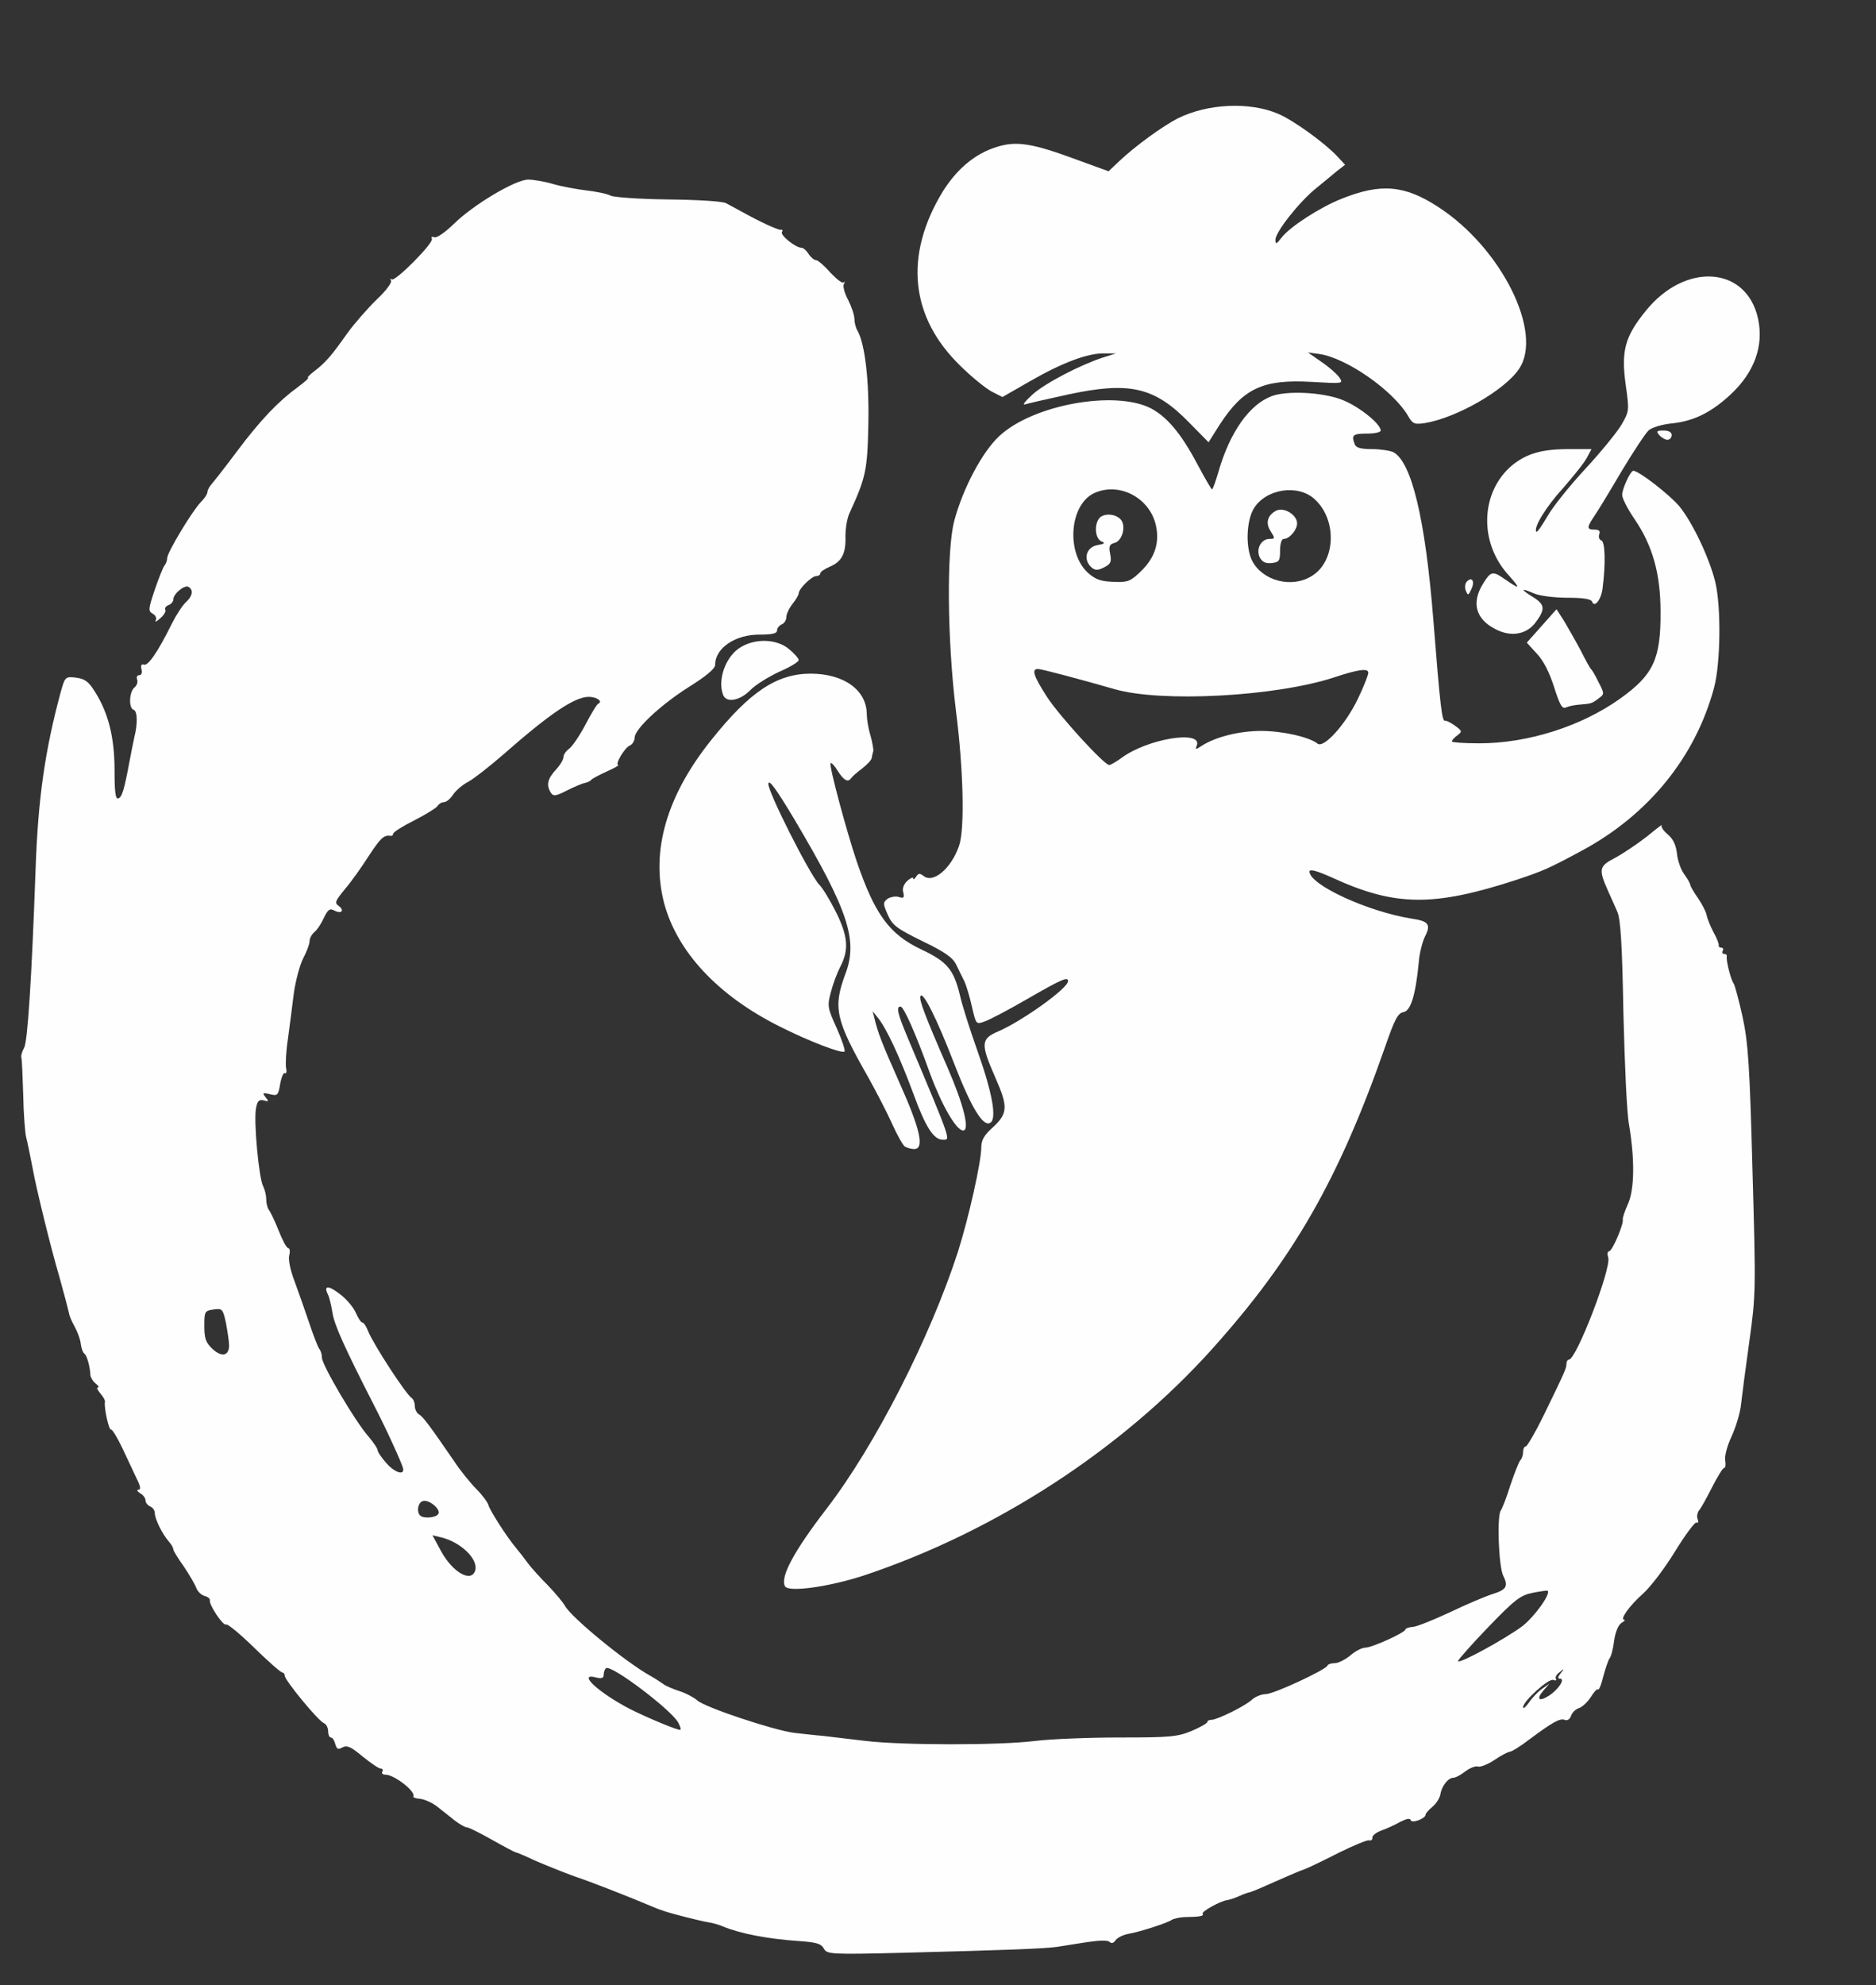
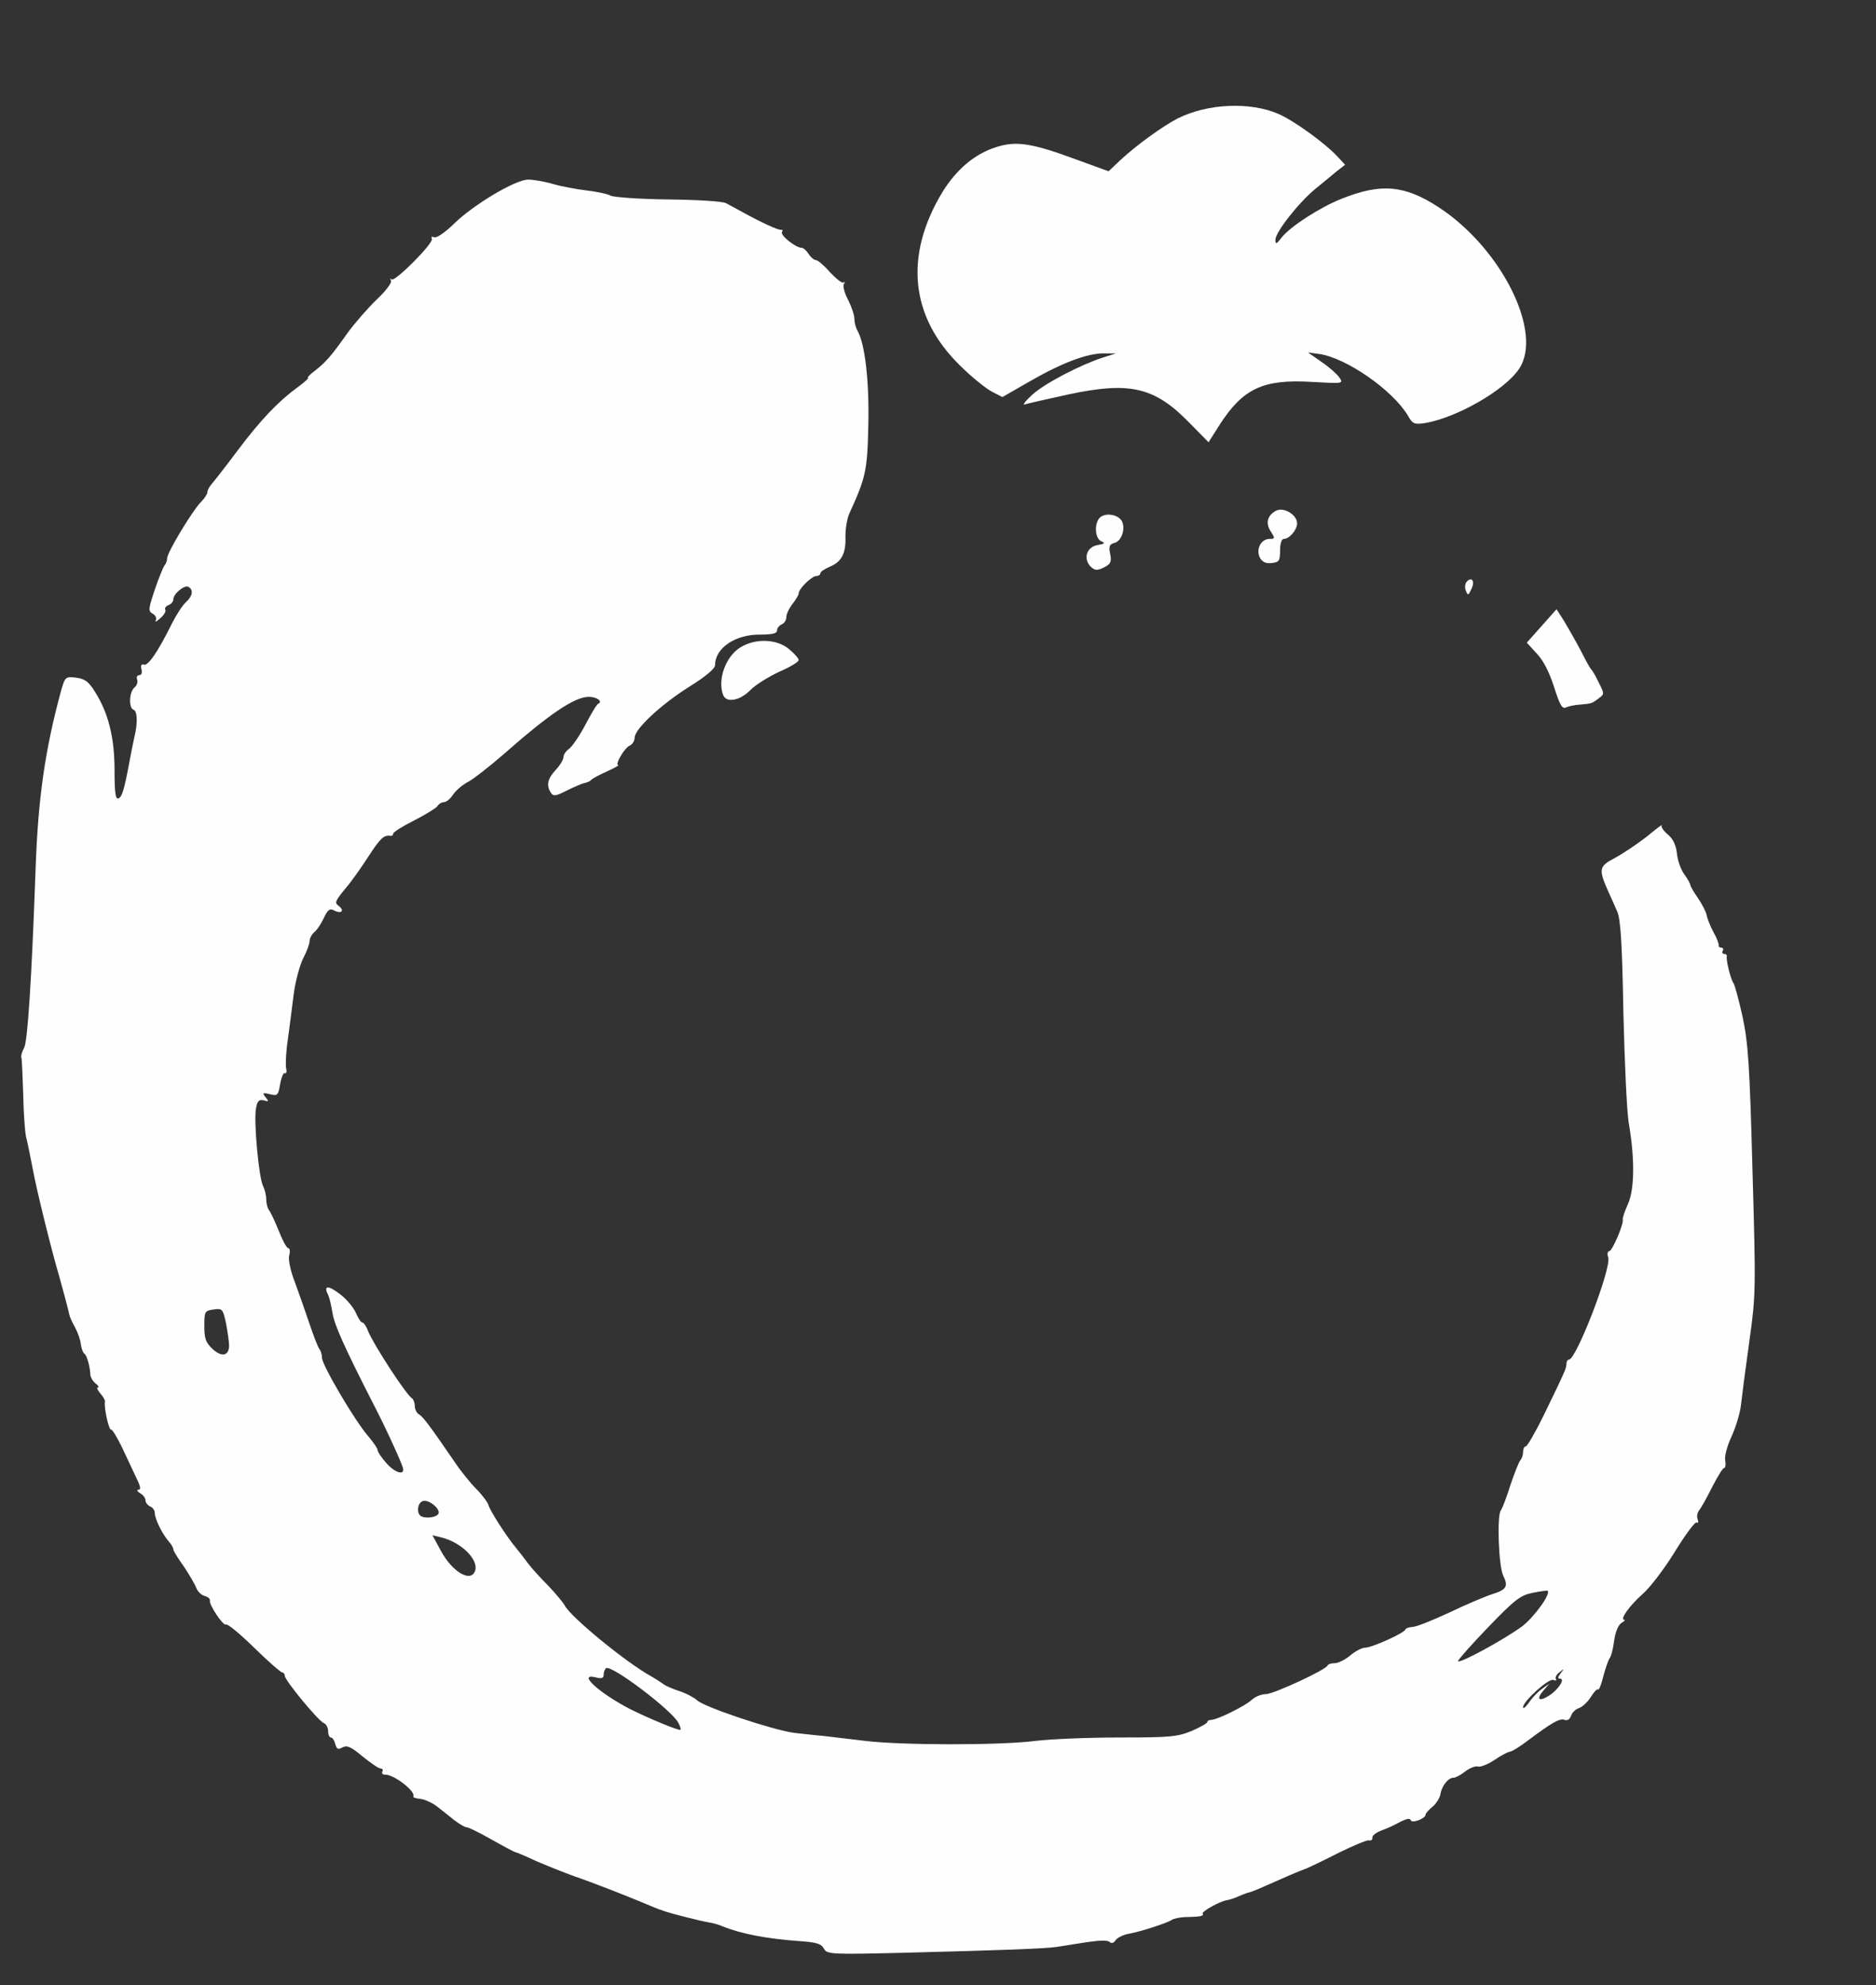
<svg xmlns="http://www.w3.org/2000/svg" version="1.0" width="606px" height="641px" viewBox="0 0 606 641" preserveAspectRatio="xMidYMid meet">
  <rect x="0" y="0" width="606" height="641" fill="#333333" stroke="none" />
  <g fill="#fffefe">
    <path d="M266.1 629.1 c-0.9 -1.6 -2.5 -2 -8.3 -2.4 -9.8 -0.7 -18.4 -2.3 -24.3 -4.7 -1.1 -0.5 -3.1 -1.1 -4.5 -1.3 -3 -0.5 -11.9 -2.8 -14 -3.5 -0.8 -0.3 -1.7 -0.6 -2 -0.7 -0.3 -0.1 -1.6 -0.6 -3 -1.2 -6.6 -2.8 -19.1 -7.7 -24.5 -9.5 -3.3 -1.2 -8.8 -3.4 -12.3 -4.9 -3.4 -1.6 -6.5 -2.9 -6.8 -2.9 -0.2 0 -3.6 -1.8 -7.5 -4 -3.9 -2.2 -7.5 -4 -8.1 -4 -0.6 0 -2.3 -1 -3.9 -2.2 -1.6 -1.3 -4.2 -3.3 -5.8 -4.6 -1.6 -1.2 -4.1 -2.3 -5.4 -2.4 -1.4 -0.1 -2.4 -0.5 -2.2 -0.8 0.9 -1.5 -6.1 -7 -9 -7 -0.9 0 -1.3 -0.4 -1 -1 0.3 -0.5 0.1 -1 -0.6 -1 -0.6 0 -3.2 -1.8 -5.8 -3.9 -3.7 -3.1 -5 -3.7 -6.5 -2.9 -1.4 0.8 -1.8 0.6 -2.3 -1.1 -0.3 -1.2 -0.9 -2.1 -1.4 -2.1 -0.5 0 -0.9 -0.9 -0.9 -2 0 -1.1 -0.6 -2.3 -1.3 -2.6 -1.8 -0.6 -12.7 -13.9 -12.7 -15.3 0 -0.6 -0.4 -1.1 -0.8 -1.1 -0.5 0 -4.6 -3.6 -9.1 -8 -4.5 -4.4 -8.6 -7.8 -9.1 -7.5 -0.9 0.6 -5.6 -6.5 -5.2 -7.8 0.1 -0.5 -0.6 -1.1 -1.7 -1.4 -1.1 -0.3 -2.3 -1.5 -2.7 -2.6 -0.4 -1.1 -2.2 -4.2 -4 -6.9 -1.9 -2.6 -3.4 -5.1 -3.4 -5.5 0 -0.5 -0.6 -1.6 -1.4 -2.5 -2.2 -2.5 -4.6 -7.4 -4.6 -9.3 0 -0.9 -0.7 -1.8 -1.5 -2.1 -0.8 -0.4 -1.5 -1.2 -1.5 -2 0 -0.7 -0.8 -1.8 -1.8 -2.3 -0.9 -0.6 -1.1 -1.1 -0.5 -1.1 0.9 0 0.7 -1.1 -0.6 -3.7 -1 -2.1 -3.1 -6.6 -4.7 -10 -1.6 -3.3 -3.2 -5.9 -3.5 -5.7 -0.7 0.4 -2.4 -7.3 -2 -9 0.1 -0.5 -0.6 -1.7 -1.5 -2.7 -0.9 -1.1 -1.3 -1.9 -0.8 -1.9 0.5 0 0.2 -0.6 -0.7 -1.3 -0.9 -0.7 -1.6 -1.9 -1.7 -2.7 -0.1 -2.7 -1.1 -6.3 -1.9 -6.9 -0.5 -0.3 -1 -1.7 -1.2 -3.1 -0.1 -1.4 -1 -3.8 -1.9 -5.5 -0.9 -1.6 -1.7 -3.4 -1.8 -4 -0.4 -1.9 -2.3 -9 -3.3 -12.5 -2.6 -8.8 -7.4 -28.2 -8.6 -35 -0.8 -4.1 -1.7 -8.6 -2.1 -10 -0.3 -1.4 -0.8 -7.4 -0.9 -13.5 -0.2 -6 -0.4 -11.4 -0.6 -12 -0.2 -0.5 0.2 -2 0.9 -3.2 1.1 -2 2.4 -21.4 3.7 -57.8 0.8 -23 3.1 -38.5 8.1 -57 1.4 -5 1.5 -5.1 5 -4.7 2.8 0.4 4 1.2 6.1 4.6 4.3 6.8 6.3 14.7 6.3 25.3 0 7 0.3 9.4 1.2 9.1 1.2 -0.4 1.9 -2.6 3.7 -12.3 0.5 -2.7 1.2 -6.1 1.5 -7.5 1.1 -4.3 1 -8.4 -0.2 -8.8 -1.7 -0.5 -1.5 -5.7 0.2 -7.2 0.8 -0.6 1.2 -1.8 0.9 -2.6 -0.3 -0.8 0 -1.4 0.7 -1.4 0.7 0 1 -0.8 0.7 -1.9 -0.3 -1.3 0 -1.8 0.8 -1.5 1.3 0.5 4.5 -4.1 9 -13.2 1.4 -2.8 3.4 -5.9 4.5 -6.9 2.2 -2 2.6 -4 0.9 -5 -1.2 -0.8 -4.9 2.2 -4.9 4 0 0.7 -0.7 1.6 -1.6 1.9 -0.8 0.3 -1.3 1 -1 1.5 0.3 0.4 -0.4 1.7 -1.6 2.7 -1.2 1.1 -1.8 1.4 -1.5 0.7 0.4 -0.6 0 -1.6 -0.9 -2.1 -1.6 -0.9 -1.5 -1.5 0.6 -7.8 1.3 -3.8 2.7 -7.3 3.2 -7.9 0.4 -0.5 0.8 -1.5 0.8 -2.3 0 -1.8 8.2 -15.4 10.9 -18.1 1.2 -1.2 2.1 -2.6 2.1 -3.2 0 -0.6 0.6 -1.7 1.2 -2.4 0.7 -0.8 4.5 -5.6 8.3 -10.7 7.7 -10.3 13.5 -16.3 19.7 -20.8 2.3 -1.7 3.7 -3 3.3 -3 -0.4 0 0.5 -1 2.1 -2.2 3.6 -2.8 5.3 -4.7 10.6 -12.2 2.4 -3.3 6.7 -8.2 9.5 -10.9 2.9 -2.7 5 -5.5 4.6 -6.1 -0.3 -0.6 -0.3 -0.8 0.2 -0.4 1 1 13.8 -11.9 13 -13.1 -0.3 -0.6 0 -0.8 0.8 -0.5 0.8 0.3 3.4 -1.5 6.3 -4.3 6.3 -6.2 19.9 -14.3 24 -14.3 1.7 0 5.3 0.6 8 1.4 2.7 0.8 7.6 1.7 10.9 2.1 3.3 0.4 6.8 1.1 7.8 1.7 1.1 0.5 9.4 1.1 18.5 1.2 9.6 0.1 17.6 0.6 18.7 1.2 1.1 0.6 3.4 1.8 5 2.7 6.3 3.5 12 6.1 12.8 5.9 0.5 -0.1 0.6 0.2 0.3 0.7 -0.7 1 4.4 5.1 6.3 5.1 0.6 0 1.6 0.9 2.3 2 0.7 1.1 1.8 2 2.4 2 0.6 0 2.7 1.8 4.6 4 2 2.1 3.9 3.6 4.3 3.2 0.5 -0.4 0.5 -0.2 0.1 0.5 -0.4 0.7 0.2 3 1.4 5.2 1.1 2.2 2 4.9 2 6.1 0 1.1 0.4 2.8 1 3.8 2.4 4.2 3.8 16.1 3.5 30.2 -0.3 14.8 -0.8 17.2 -6.1 28.7 -0.8 1.7 -1.3 5.1 -1.3 7.5 0.2 5.5 -1.2 8.2 -5.1 9.8 -1.6 0.7 -3 1.6 -3 2.1 0 0.5 -0.6 0.9 -1.3 0.9 -1.5 0 -5.7 4.1 -5.7 5.6 0 0.5 -0.9 2 -2 3.4 -1.1 1.4 -2 3.3 -2 4.3 0 1 -0.7 2 -1.5 2.3 -0.8 0.4 -1.5 1.2 -1.5 2 0 0.9 -1.5 1.3 -5.4 1.3 -8 -0.1 -14.6 4.3 -14.6 9.8 0 1.2 -3 3.7 -8.3 7 -9.2 5.8 -17.7 13.7 -17.7 16.5 0 1 -0.7 2.1 -1.5 2.5 -1.7 0.6 -5 6.3 -3.8 6.3 0.5 0 -1.2 1 -3.7 2.1 -2.4 1.1 -4.7 2.3 -5 2.7 -0.3 0.4 -1.2 0.8 -2 1 -0.8 0.1 -3.4 1.2 -5.8 2.4 -3.7 1.9 -4.5 2 -5.3 0.7 -1.5 -2.4 -1 -4.5 1.6 -7.3 1.4 -1.5 2.5 -3.3 2.5 -4.1 0 -0.8 0.8 -2 1.8 -2.7 1 -0.7 3.4 -4.2 5.3 -7.8 1.9 -3.6 3.7 -6.7 4.2 -6.8 1.5 -0.7 -0.5 -2.2 -3.1 -2.2 -4.6 0 -12.7 5.5 -27.6 18.6 -4.5 3.9 -9.6 7.9 -11.3 8.8 -1.8 0.9 -4 2.8 -4.9 4.1 -0.9 1.4 -2.2 2.5 -3 2.5 -0.7 0 -1.7 0.6 -2.1 1.3 -0.4 0.6 -3.8 2.7 -7.5 4.6 -3.8 1.9 -6.8 3.8 -6.8 4.3 0 0.4 -0.3 0.7 -0.7 0.7 -2.3 -0.4 -3.4 0.7 -7.2 6.5 -2.3 3.6 -5.7 8.4 -7.7 10.7 -3.1 3.8 -3.4 4.4 -2 5.4 2 1.5 0.9 2.7 -1.4 1.5 -1.5 -0.8 -2.1 -0.3 -3.4 2.4 -0.8 1.8 -2.2 3.9 -3.1 4.6 -0.8 0.7 -1.5 2 -1.5 2.9 0 0.9 -0.9 3.3 -2 5.4 -1.1 2.1 -2.5 7.2 -3.1 11.5 -0.5 4.2 -1.4 10.9 -1.9 14.7 -0.6 3.9 -0.8 8 -0.6 9.3 0.3 1.2 0.1 2 -0.4 1.7 -0.4 -0.3 -1.1 1.3 -1.5 3.5 -0.6 3.7 -0.9 3.9 -3.3 3.3 -2.4 -0.6 -2.5 -0.4 -1.4 1 1.1 1.3 1 1.5 -0.6 1 -1.5 -0.4 -2.1 0.2 -2.5 2.6 -0.8 3.9 0.9 22.5 2.3 25.1 0.5 1 1 2.9 1 4.2 0 1.3 0.4 2.8 0.8 3.4 0.5 0.5 1.9 3.5 3.2 6.7 1.2 3.1 2.6 5.7 3.1 5.7 0.5 0 0.7 1.1 0.3 2.4 -0.3 1.4 0.4 4.9 1.9 8.7 1.3 3.5 3.4 9.6 4.7 13.4 1.3 3.9 2.7 7.4 3.1 8 0.5 0.5 0.9 1.8 0.9 2.9 0 2.3 10.8 20.7 15.1 25.5 1.6 1.9 2.9 3.8 2.9 4.4 0 0.5 1.2 2.3 2.8 4.1 2.7 3.1 5.9 4.1 5.4 1.7 -0.4 -1.7 -5.4 -12.7 -9.5 -20.6 -9.4 -18.4 -12.7 -25.7 -13.3 -29.6 -0.4 -2.4 -1 -5.1 -1.5 -6 -1.5 -3 0.3 -2.9 4.1 0.1 2.1 1.6 4.3 4.3 5 6 0.7 1.6 1.6 3 2 3 0.5 0 1.3 1.2 1.9 2.8 1.8 4.4 12.4 20.7 14.2 21.7 0.5 0.4 0.9 1.5 0.9 2.5 0 1 0.6 2.3 1.4 2.7 1.3 0.8 3.4 3.6 11.3 15.1 1.9 2.9 5.2 7 7.2 9 2 2 3.7 4.4 3.9 5.2 0.4 1.6 5.7 10 8.9 13.8 1 1.2 2.7 3.4 3.8 4.9 1.1 1.5 4 4.7 6.5 7.2 2.4 2.5 4.9 5.5 5.5 6.6 2 3.7 19.5 18.1 27.6 22.6 1.6 0.9 3.4 2.1 4.1 2.6 0.7 0.6 3.1 1.6 5.2 2.3 2.2 0.7 4.8 2.1 5.8 3 2.3 2.2 24.5 9.6 31.3 10.5 2.8 0.3 7 0.8 9.5 1 2.5 0.3 8.5 1 13.5 1.6 11.4 1.4 43.2 1.5 55 0 5 -0.6 17.2 -1.1 27.1 -1.1 16.2 0 18.7 -0.2 23.3 -2.1 2.8 -1.2 5.1 -2.5 5.1 -2.9 0 -0.4 0.6 -0.7 1.3 -0.7 1.9 0 11 -4.5 13.1 -6.5 1.1 -1 3.1 -1.8 4.5 -1.8 2.5 0 19.3 -7.8 19.9 -9.2 0.2 -0.5 1.3 -0.8 2.4 -0.8 1.1 0 3.3 -1.1 5 -2.5 1.6 -1.4 3.8 -2.5 4.8 -2.5 2.2 0 13 -4.9 13 -5.9 0 -0.3 1 -0.7 2.3 -0.8 1.2 0 6.6 -2.2 12 -4.7 5.4 -2.6 11.6 -5.2 13.8 -5.9 4.5 -1.4 5.2 -2.5 3.5 -5.9 -1.5 -2.9 -2.1 -19.4 -0.8 -21.1 0.5 -0.7 1.9 -4.3 3.1 -8.2 1.3 -3.8 2.7 -7.4 3.2 -8 0.5 -0.5 0.9 -1.7 0.9 -2.7 0 -1 0.4 -1.8 0.9 -1.8 0.4 0 3 -4.4 5.6 -9.7 7.2 -14.8 7.5 -15.5 7.5 -17 0 -0.7 0.4 -1.3 0.8 -1.3 2.4 0 13.8 -29.6 12.7 -33 -0.4 -1.1 -0.2 -2 0.3 -2 1 0 4.8 -8.9 4.4 -10.3 -0.1 -0.4 0.6 -2.6 1.7 -5 2.1 -4.7 2.2 -14.5 0.3 -25.7 -0.7 -3.6 -1.4 -19.8 -1.8 -36 -0.4 -22.3 -0.9 -30.3 -2 -32.7 -0.8 -1.8 -2.1 -4.8 -2.9 -6.5 -3.2 -7.2 -3 -8.1 2.2 -10.8 2.6 -1.4 7.2 -4.5 10.3 -6.9 3 -2.5 5.2 -4.1 4.8 -3.7 -0.4 0.5 0.5 1.8 1.9 3 1.8 1.5 2.7 3.5 3 6.2 0.2 2.1 1.2 5.1 2.3 6.6 1.1 1.5 2 3.1 2 3.5 0 0.4 1.1 2.3 2.5 4.3 1.3 1.9 2.6 4.4 2.8 5.5 0.2 1.1 1.2 3.6 2.2 5.5 1.1 1.9 1.8 3.8 1.7 4.3 -0.1 0.4 0.3 0.7 0.9 0.7 0.5 0 0.7 0.5 0.4 1 -0.3 0.5 -0.1 1 0.4 1 0.6 0 1 0.3 0.9 0.8 -0.3 1.1 1.3 7.6 2.2 8.7 0.4 0.6 1.7 5.4 2.9 10.8 1.8 8.4 2.3 15.5 3.2 49.5 1.1 38.5 1.1 40.2 -1 55.2 -1.2 8.5 -2.4 17.8 -2.7 20.5 -0.3 2.8 -1.7 7.4 -3.1 10.4 -1.4 3 -2.3 6.4 -2 7.7 0.2 1.3 0.1 2.4 -0.4 2.4 -0.4 0 -2.1 2.8 -3.8 6.1 -1.7 3.4 -3.6 6.8 -4.2 7.5 -0.6 0.8 -0.9 2.1 -0.5 2.9 0.3 0.9 0.2 1.4 -0.3 1.1 -0.5 -0.4 -3.6 3.8 -7 9.3 -3.3 5.4 -8 11.6 -10.4 13.7 -4.3 3.8 -7.6 8.4 -6 8.4 0.4 0 0 0.5 -0.9 1 -1 0.6 -2 2.9 -2.4 5.8 -0.3 2.6 -1 5.2 -1.5 5.7 -0.4 0.6 -1.3 3.2 -2 5.8 -0.6 2.6 -1.4 4.5 -1.7 4.2 -0.3 -0.3 -1.3 0.8 -2.3 2.4 -1 1.6 -2.7 3.2 -3.8 3.6 -1.1 0.3 -2.3 1.5 -2.6 2.5 -0.4 1.1 -1.2 1.7 -2.1 1.3 -1.5 -0.6 -4.1 0.9 -11.6 6.5 -2.6 2 -5.3 3.7 -6.1 3.8 -0.7 0.1 -3 1.3 -5 2.7 -2.1 1.4 -4.5 2.3 -5.2 2.1 -0.8 -0.3 -2.6 0.4 -4.1 1.5 -1.5 1.2 -3.2 2.1 -3.9 2.1 -1.7 0 -3.8 2.7 -4.2 5.3 -0.2 1.2 -1.3 3 -2.6 4.1 -1.2 1 -2.2 2.1 -2.2 2.5 0.1 1.2 -4.4 3 -4.8 1.8 -0.2 -0.7 -1.3 -0.5 -3.3 0.5 -1.6 0.9 -4.3 2.2 -6.1 2.8 -1.8 0.7 -3.1 1.7 -3 2.4 0.1 0.6 -0.4 1 -1.1 0.8 -0.7 -0.1 -5 1.7 -9.5 3.9 -4.5 2.3 -9.3 4.6 -10.7 5.2 -2.8 1 -6.4 2.6 -13.2 5.6 -2.6 1.2 -5 2.1 -5.2 2.1 -0.3 0 -1.7 0.5 -3.3 1.2 -1.5 0.7 -3.2 1.2 -3.8 1.3 -2.1 0.2 -8.5 3.7 -8 4.4 0.4 0.8 -0.8 1 -6 1.1 -1.6 0.1 -3.4 0.5 -4 0.9 -1.4 1 -10.4 3.9 -14 4.5 -1.6 0.3 -3.5 1.2 -4.1 2 -0.6 1 -1.4 1.2 -2 0.6 -0.6 -0.6 -3.4 -0.5 -7.4 0.1 -3.6 0.6 -7.8 1.2 -9.5 1.5 -3.9 0.6 -18.2 1.1 -49.2 1.9 -24.3 0.6 -25.2 0.5 -26.2 -1.4z m-47 -72.9 c-2.2 -4.1 -21.5 -18.7 -23.3 -17.6 -0.4 0.3 -0.8 1.2 -0.8 2.1 0 1.1 -0.6 1.4 -2.5 0.9 -6.2 -1.6 0.8 4.9 11 10.2 6.2 3.1 15.9 7.1 16.3 6.7 0.2 -0.2 -0.1 -1.2 -0.7 -2.3z m279 -10.9 l2.4 -1.7 -1.9 2.2 c-2.5 2.9 -1.5 3.8 1.9 1.6 3 -2 5.2 -5.4 3.4 -5.4 -0.8 0 -0.7 -0.5 0.2 -1.7 1.3 -1.6 1.2 -1.7 -0.3 -0.4 -1 0.7 -1.5 1.7 -1.2 2.2 0.3 0.5 -0.1 0.6 -0.9 0.3 -1.5 -0.5 -9.7 6.9 -9.7 8.8 0 0.7 0.8 0 1.9 -1.5 1 -1.5 2.9 -3.5 4.2 -4.4z m-6.4 -20.2 c4 -3.1 9.4 -10.6 8.2 -11.5 -0.2 -0.1 -2.4 0.2 -4.9 0.7 -3.9 0.8 -5.7 2.2 -14.2 11 -5.4 5.6 -9.8 10.6 -9.8 11 0 1.2 15 -7 20.7 -11.2z m-338.2 -18 c1.1 -3.6 -4.5 -9.1 -10.9 -10.7 l-2.9 -0.7 2.7 5 c3.8 7 9.8 10.4 11.1 6.4z m-11.9 -18.3 c0.9 -1.5 -3.2 -4.9 -5.1 -4.1 -1.5 0.5 -2 3.4 -0.8 4.6 1.1 1.1 5.1 0.8 5.9 -0.5z m-67.6 -54.4 c0 -1.2 -0.5 -4.5 -1 -7.2 -1 -4.6 -1.2 -4.8 -4 -4.4 -2.9 0.4 -3 0.7 -3 5.4 0 4 0.5 5.3 2.6 7.3 3 2.8 5.4 2.3 5.4 -1.1z" />
-     <path d="M253.6 512.2 c-1.7 -2.9 2.8 -11.3 13.5 -25.2 15.6 -20.3 33.3 -55 42.3 -82.7 3.6 -11.4 7.6 -29.2 7.6 -34.1 0 -2 1 -3.8 3.5 -6 5.1 -4.7 5.2 -6.7 1.1 -16.1 -4.9 -11.1 -4.8 -12.7 0.9 -15.1 7.8 -3.4 22.5 -13.9 22.5 -16.2 0 -1.5 -1.8 -0.8 -12.9 5.6 -6.2 3.6 -12.5 6.9 -14 7.4 -2.8 1 -2.8 1 -4.1 -4.6 -0.7 -3.2 -1.8 -6.8 -2.4 -8.2 -0.7 -1.4 -1.9 -3.8 -2.7 -5.5 -1.1 -2.3 -3.6 -4.1 -10.9 -7.6 -8.3 -4.1 -9.7 -5.1 -11.2 -8.5 -1.6 -3.6 -1.6 -4 -0.1 -5.2 0.9 -0.6 2.6 -0.9 3.6 -0.6 1.6 0.5 1.9 0.3 1.5 -1.4 -0.4 -1.3 0.1 -2.7 1.3 -3.8 1 -0.9 1.9 -1.3 1.9 -0.8 0 0.5 0.4 0.3 0.9 -0.5 0.8 -1.2 1.2 -1.2 2.4 -0.3 3.1 2.6 9 -2.4 11.5 -9.7 1.9 -5.3 1.4 -24.9 -1 -43.6 -2.8 -22.6 -3.1 -52 -0.5 -61.5 2.8 -10.4 9 -22.1 14.5 -27.2 10.8 -10.1 37.2 -14.9 48.9 -9 5.3 2.8 9.8 8.1 15.1 18.1 2.4 4.5 4.5 8.1 4.7 8.1 0.3 0 1.2 -2.6 2.1 -5.7 3.7 -12.8 10 -21.7 17.2 -24.4 4.8 -1.8 16.2 -1.3 22.5 1.1 5.4 2 12.7 7.8 12.7 10 0 0.6 -2 1 -4.5 1 -4.5 0 -5 0.5 -3.9 3.4 0.4 1.2 2 1.6 5.6 1.6 2.7 0 5.8 0.5 6.9 1 5.9 3.2 10.3 21.5 12.9 54 2.2 27.9 2.8 33.1 3.8 32.7 0.4 -0.1 1.8 0.6 3.2 1.6 2.3 1.7 2.4 1.9 0.8 3.1 -1 0.7 -1.8 1.6 -1.8 2 0 0.3 3.9 0.6 8.8 0.6 15.8 0 33 -5.5 45.5 -14.4 10.8 -7.7 13.2 -12.8 13.1 -28.1 0 -12.3 -2.6 -21.4 -8.4 -29.9 -2.2 -3.2 -4 -6.7 -4 -7.8 0 -2 2.7 -7.8 3.6 -7.8 1.8 0 11.8 7.8 14.9 11.5 4.3 5.3 9.7 16.7 11.6 24.5 1.9 8 1.7 26.1 -0.4 34 -6 22.4 -21.2 41.1 -42.8 52.7 -10.6 5.7 -12.4 6.5 -21.1 9.4 -26.8 8.7 -39.1 8.6 -59.4 -0.7 -5.1 -2.3 -7.4 -2.9 -7.4 -2 0 4.3 19 13 33 15.2 5.5 0.8 6.3 1.9 4.3 5.8 -0.8 1.6 -1.8 5.4 -2 8.3 -1 10.5 -2.6 15.8 -5 16.1 -1.7 0.3 -2.8 2.3 -5.8 11 -15 42.9 -29.6 68.4 -55.9 97.7 -29.3 32.6 -70 59 -112.6 73.2 -11 3.6 -24.2 5.5 -25.4 3.5z m108.7 -267.5 c8.3 -6.2 26.2 -9.1 24.3 -4 -0.6 1.4 -0.4 1.4 1.6 0.1 4.5 -2.9 12.2 -4.8 19.2 -4.8 7 0 15.6 2 18.2 4.1 2 1.6 9 -6.1 13 -14.4 1.9 -3.9 3.4 -7.8 3.4 -8.5 0 -1.5 -3.2 -1.1 -11 1.5 -18.9 6.2 -55.9 8.2 -71 3.8 -10.8 -3.1 -23.5 -6.5 -24.7 -6.5 -2.2 0 -1.4 2.3 2.9 9 4.1 6.3 18.5 22 20.1 22 0.5 0 2.3 -1.1 4 -2.3z m6.6 -60.6 c4.2 -4.2 5.7 -9 4.5 -14.4 -1.9 -8.9 -11.8 -14.2 -19.9 -10.5 -8.1 3.7 -9.2 19.5 -1.9 25.9 2.6 2.2 4.2 2.7 9.2 2.8 3.6 0.1 4.7 -0.4 8.1 -3.8z m54.8 1.9 c7.8 -4.7 8.3 -18.1 1 -24.8 -5.4 -5 -15.8 -3.4 -19.7 3 -2.4 4 -2.7 12.6 -0.5 16.9 3.4 6.5 12.8 8.9 19.2 4.9z" />
    <path d="M352 182.6 c-2.1 -2.6 -0.8 -6 2.5 -6.6 2.4 -0.4 2.6 -0.7 1.3 -1.2 -2.2 -0.9 -2.4 -6 -0.4 -7.8 1.9 -1.5 5.6 -0.9 6.9 1.1 1.4 2.3 0.1 6.6 -2.3 7.2 -1.6 0.4 -1.9 1.1 -1.4 3.5 0.5 2.4 0.2 3.2 -1.4 4.1 -2.7 1.5 -3.7 1.4 -5.2 -0.3z" />
    <path d="M407 180.1 c-1.4 -2.7 0.3 -6.1 3.1 -6.1 1.8 0 1.8 -0.2 0.4 -2.4 -1.8 -2.7 -1.1 -5.2 1.7 -6.7 2.5 -1.3 6.8 1.3 6.8 4.1 0 2.1 -2.5 5 -4.3 5 -0.7 0 -1.2 1.5 -1.2 3.7 0 3.4 -0.3 3.8 -2.7 4.1 -1.9 0.2 -3 -0.3 -3.8 -1.7z" />
-     <path d="M292.3 370.2 c-0.6 -0.4 -2.5 -3.7 -4.1 -7.3 -1.6 -3.6 -5.1 -10.3 -7.7 -15 -10.6 -18.6 -11.5 -22.5 -7.4 -33.5 4.1 -10.8 0.9 -20.5 -16.4 -49.7 -5.8 -9.7 -8.3 -13.2 -8.5 -11.7 -0.4 2.2 13.5 29.7 16.5 32.7 1 1 3.4 4.9 5.3 8.7 3.9 7.8 4.3 12.2 1.5 17.6 -1 1.9 -2.4 5.6 -3.1 8.3 -1.2 4.5 -1.1 5.1 1.9 11.7 1.7 3.8 2.8 7.2 2.5 7.5 -0.8 0.8 -11.7 -3.4 -20.8 -8 -20.1 -10 -33.3 -24.2 -37.5 -40 -4.3 -16.7 0.8 -34.5 15.2 -52.5 12.6 -15.8 21.3 -21.5 32.3 -21.5 10.8 0.1 18 5.4 18 13.2 0 1.5 0.5 4.6 1.2 6.8 0.6 2.2 1 4.5 0.9 5 -0.2 0.6 -0.4 1.5 -0.5 2.2 -0.1 0.7 -1.5 2.2 -3.2 3.5 -1.6 1.2 -3.2 2.6 -3.5 3.1 -1 1.4 -2.3 0.7 -4.3 -2.4 -1 -1.7 -2.1 -2.8 -2.3 -2.5 -0.6 0.6 5.1 21.8 8.4 31.6 5.9 17.3 10.6 23.7 21 28.6 8.3 3.9 10.4 6.5 12.4 14.8 0.6 2.8 3.1 10.7 5.5 17.5 4.9 13.7 6.5 22.3 4.3 23.6 -2.3 1.5 -6.2 -4.9 -11.8 -19.4 -5.4 -14 -10.1 -23.5 -10.8 -21.4 -0.4 1.2 1.5 6.3 8.7 22.8 5.2 11.9 7.4 20.5 5.1 20.5 -2.2 0 -6.9 -8.2 -10.6 -18.2 -4.8 -13.4 -8.6 -21.8 -9.6 -21.8 -1.5 0 -1 2.2 2.5 10.5 14.1 33.5 13.7 32.5 11.2 32.5 -3 0 -5.6 -4 -9.6 -15 -4.5 -12.1 -8.7 -21.1 -11.5 -24.5 l-1.6 -2 0.5 2 c1.2 5 2.3 7.9 8.2 21.2 6.7 14.9 8.1 21.3 4.7 21.3 -1 0 -2.3 -0.4 -3 -0.8z" />
    <path d="M502 221.8 c-1.5 -4.7 -3.4 -8.5 -5.6 -10.8 l-3.2 -3.5 4.8 -5.4 4.8 -5.4 2.5 3.9 c1.3 2.2 3.7 6.4 5.3 9.4 1.5 3 3 5.7 3.3 6 0.4 0.3 1.5 2.2 2.5 4.3 1.9 3.7 1.9 3.8 0 5.2 -2.1 1.6 -2.3 1.7 -6.1 2 -1.6 0.1 -3.5 0.5 -4.4 0.9 -1.3 0.6 -2 -0.7 -3.9 -6.6z" />
    <path d="M233.6 224.4 c-1.9 -4.9 0.8 -12.5 5.6 -15.4 4.9 -3 11.8 -2.7 15.7 0.6 1.7 1.4 3.1 3 3.1 3.5 0 0.6 -2.8 2.3 -6.3 3.8 -3.4 1.6 -7.7 4.2 -9.4 6 -3.4 3.4 -7.7 4.1 -8.7 1.5z" />
-     <path d="M482.8 203 c-6.2 -3.3 -7.5 -8.5 -3.7 -14.6 2.4 -3.9 3.1 -4.1 6.7 -1.6 5.3 3.7 5.6 3.5 1.6 -1 -9.8 -10.6 -9.2 -27 1.1 -35.6 4.7 -3.8 9.6 -5.2 18.4 -5.2 l7.2 0 -1.5 2.8 c-0.8 1.6 -4.3 5.9 -7.6 9.7 -5.6 6.1 -9.8 13 -8.7 14.2 0.3 0.2 1.8 -2 3.5 -4.9 1.6 -2.9 7.1 -9.8 12.2 -15.3 5.1 -5.5 10.4 -12 11.8 -14.4 2.5 -4.3 2.5 -4.6 1.4 -12.5 -1.6 -11.2 -0.4 -15.8 6.4 -24.2 12.8 -15.9 32.6 -14.5 36.3 2.5 1.9 8.8 -1.2 17.3 -8.8 24.4 -6.3 5.9 -12.1 8.7 -19 9.4 -3.1 0.3 -6.4 1.3 -7.5 2.2 -1 0.9 -4.9 6.8 -8.7 13.1 -3.7 6.3 -7.7 12.9 -8.8 14.5 -2.6 3.8 -2.6 4.5 0 4.5 1.5 0 1.9 0.5 1.5 1.5 -0.3 0.9 0 1.8 0.7 2 1.2 0.5 1.4 7.4 0.4 15.3 -0.4 3.7 -2.6 6.6 -3.4 4.5 -0.3 -0.9 -2.9 -1.3 -7.9 -1.3 -4.3 0 -9 -0.6 -10.9 -1.4 -4.4 -1.9 -4.5 -1.4 -0.1 1.3 3.8 2.4 3.8 4 0.3 8.5 -3 3.6 -8 4.3 -12.9 1.6z" />
    <path d="M473.5 190.7 c-0.4 -1 -0.3 -2.3 0.4 -3 1.6 -1.6 2.6 0 1.4 2.5 -1 2.1 -1.1 2.2 -1.8 0.5z" />
-     <path d="M536 140.5 c-1.1 -1.3 -0.8 -1.5 1.4 -1.5 1.6 0 2.6 0.5 2.6 1.5 0 0.8 -0.6 1.5 -1.4 1.5 -0.7 0 -1.9 -0.7 -2.6 -1.5z" />
  </g>
  <g fill="#fffefe">
    <path d="M384.2 136.5 c-11.3 -11.6 -19.3 -13.4 -39.3 -9.1 -6.8 1.5 -13.1 2.9 -13.9 3.2 -0.8 0.2 0.3 -1.2 2.5 -3.2 4.1 -3.7 15.7 -9.7 22.9 -12 l4.1 -1.3 -3.8 0 c-5.3 -0.1 -13.6 3 -24 9 l-8.9 5.1 -3.5 -1.8 c-2 -1.1 -6.6 -4.8 -10.2 -8.4 -16.1 -15.7 -18.1 -35.5 -5.6 -56.1 4.5 -7.2 10.3 -12.2 17.3 -14.4 6.5 -2.1 11.6 -1.3 26.4 4.2 l9.9 3.6 3.7 -3.5 c5 -4.7 13.8 -11.1 18.7 -13.6 9.7 -4.8 23.3 -5.4 32.5 -1.4 4.9 2.1 15 9.4 19 13.7 l2.5 2.7 -2.7 2.1 c-1.4 1.2 -4.5 3.7 -6.8 5.6 -5.3 4.3 -13 14 -13 16.5 0 1.6 0.3 1.5 2 -0.7 2.7 -3.5 12.3 -9.7 19.3 -12.5 12.7 -5.1 20.4 -4.5 31.4 2.7 20.3 13.2 33.9 40.5 26 52.2 -4.6 6.9 -20.2 15.8 -30.4 17.5 -3.4 0.5 -4 0.3 -5.5 -2.4 -4.9 -8.2 -19.8 -18.6 -28.6 -19.9 l-3.7 -0.5 4.3 3 c2.4 1.6 5 3.9 5.8 5 1.4 2.1 1.4 2.1 -9 1.5 -15.6 -0.9 -22 2.1 -29.6 13.8 l-3.6 5.7 -6.2 -6.3z" />
  </g>
</svg>